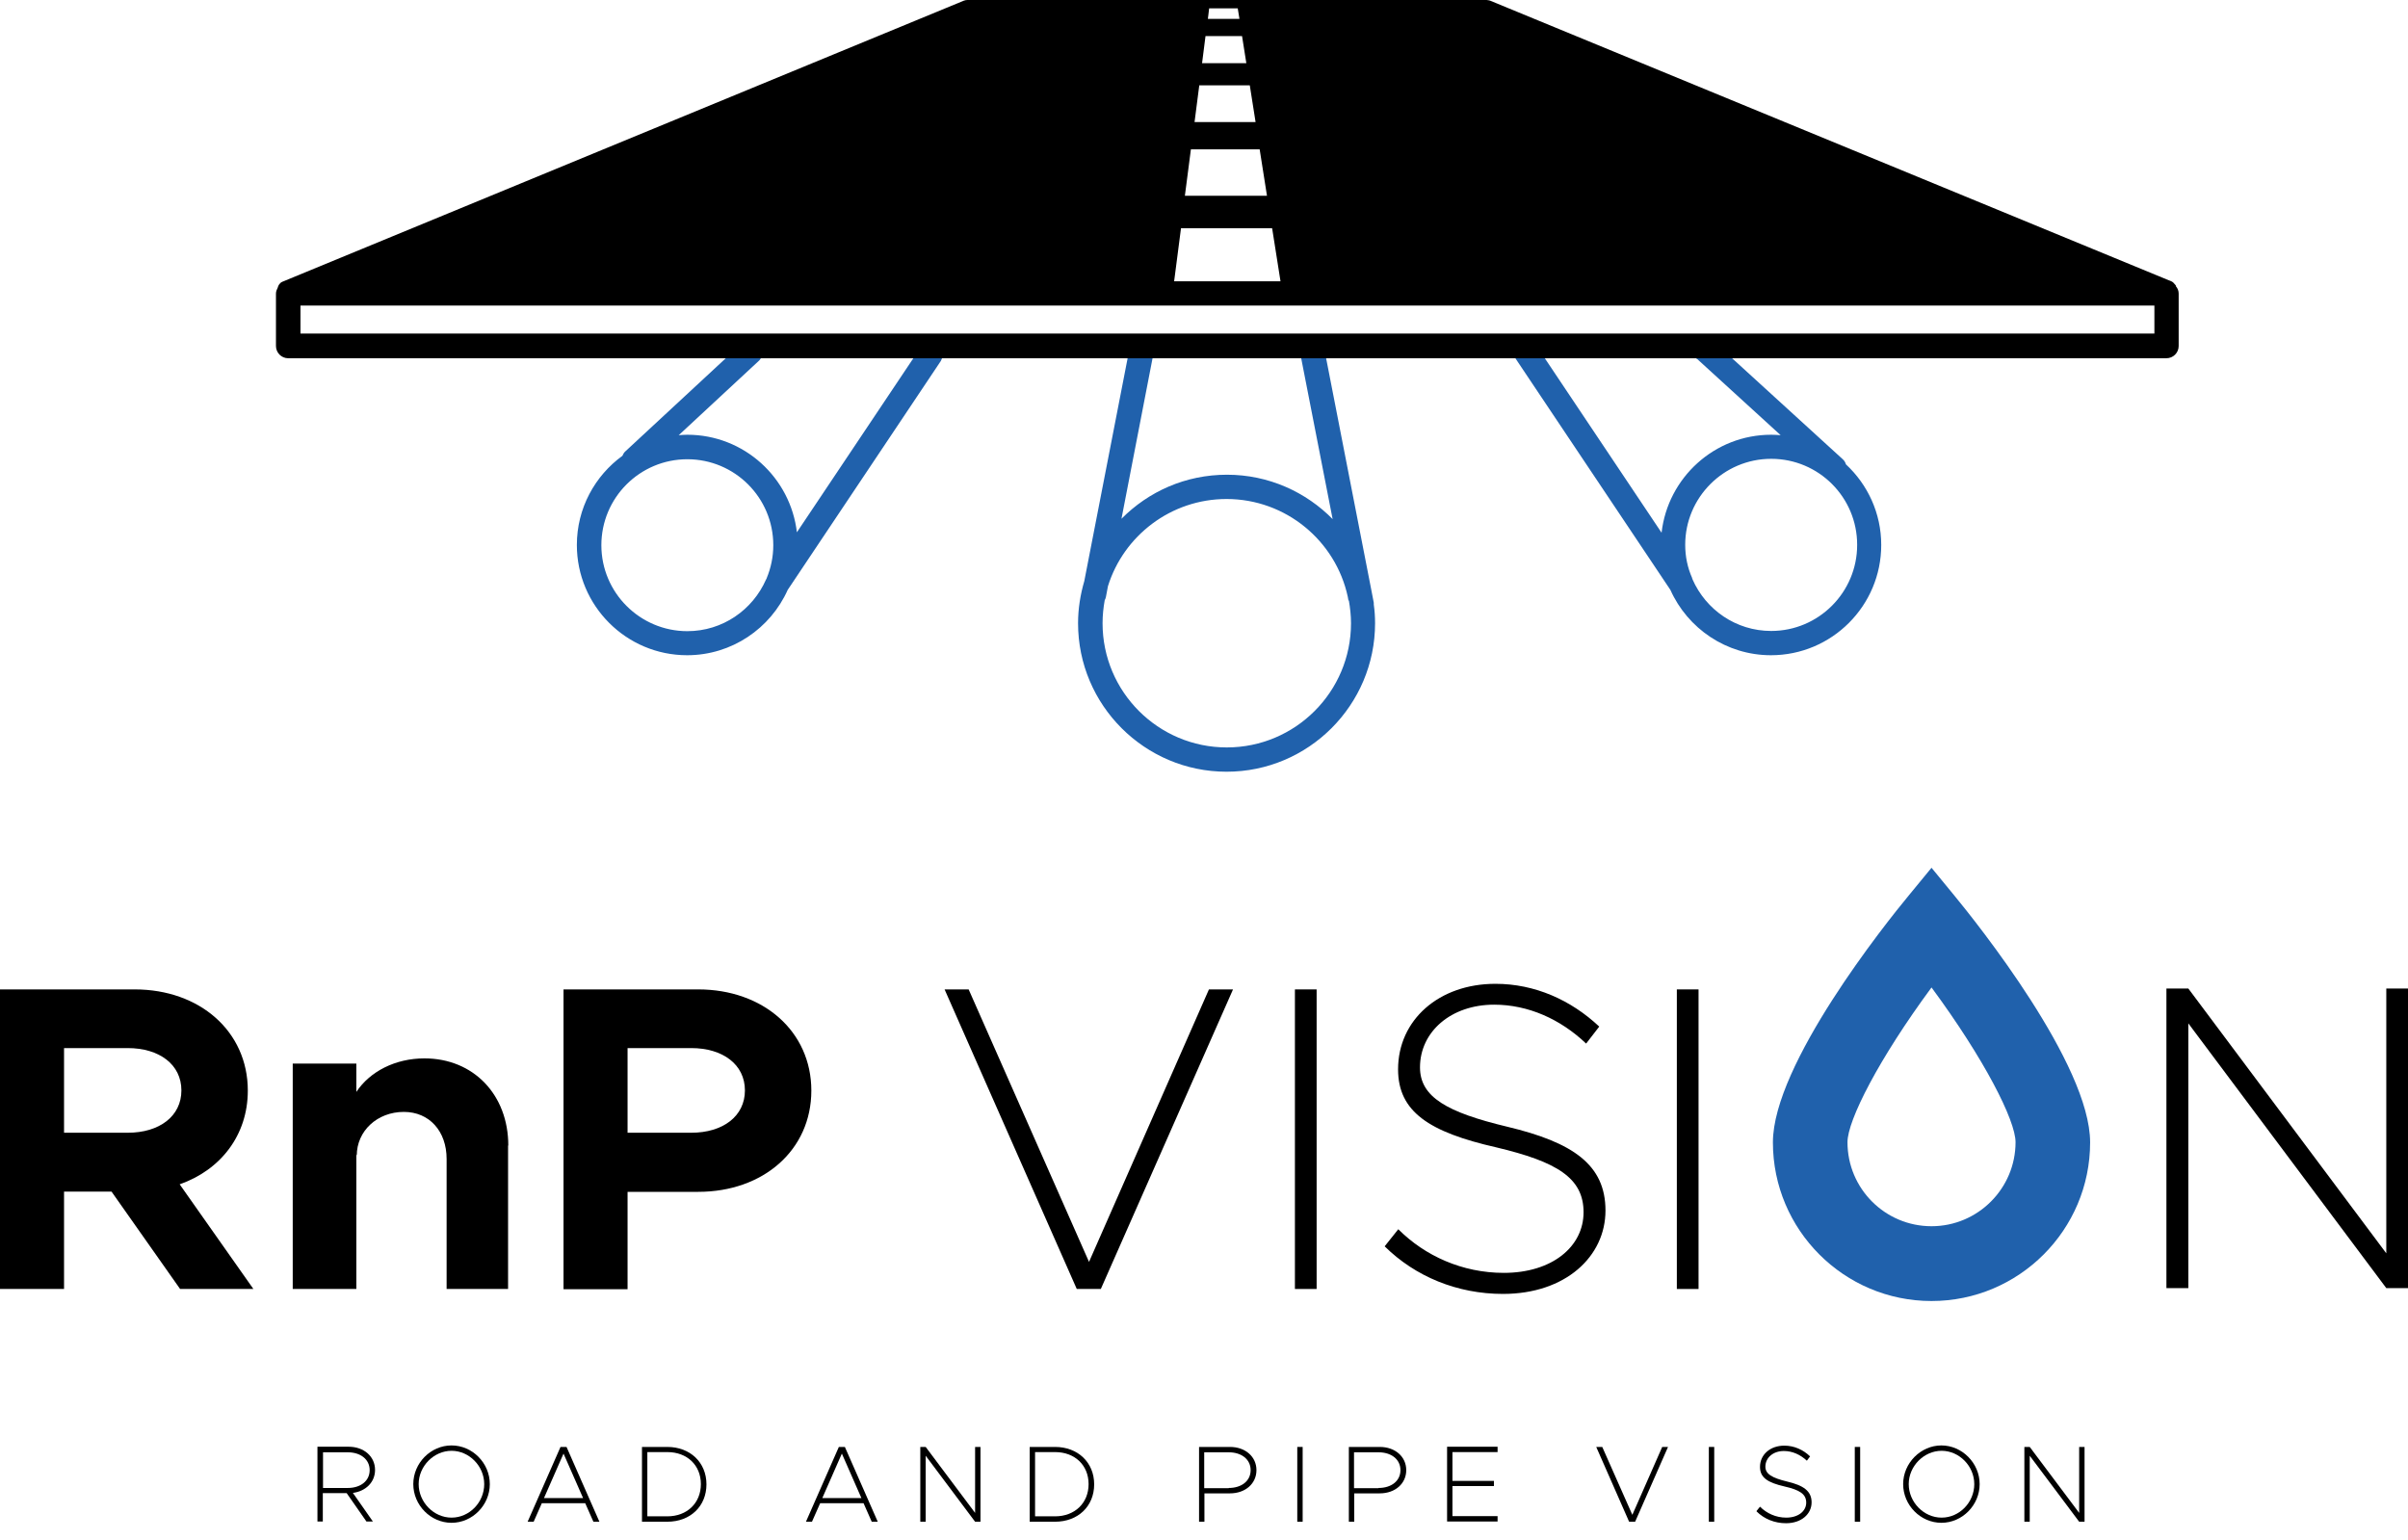
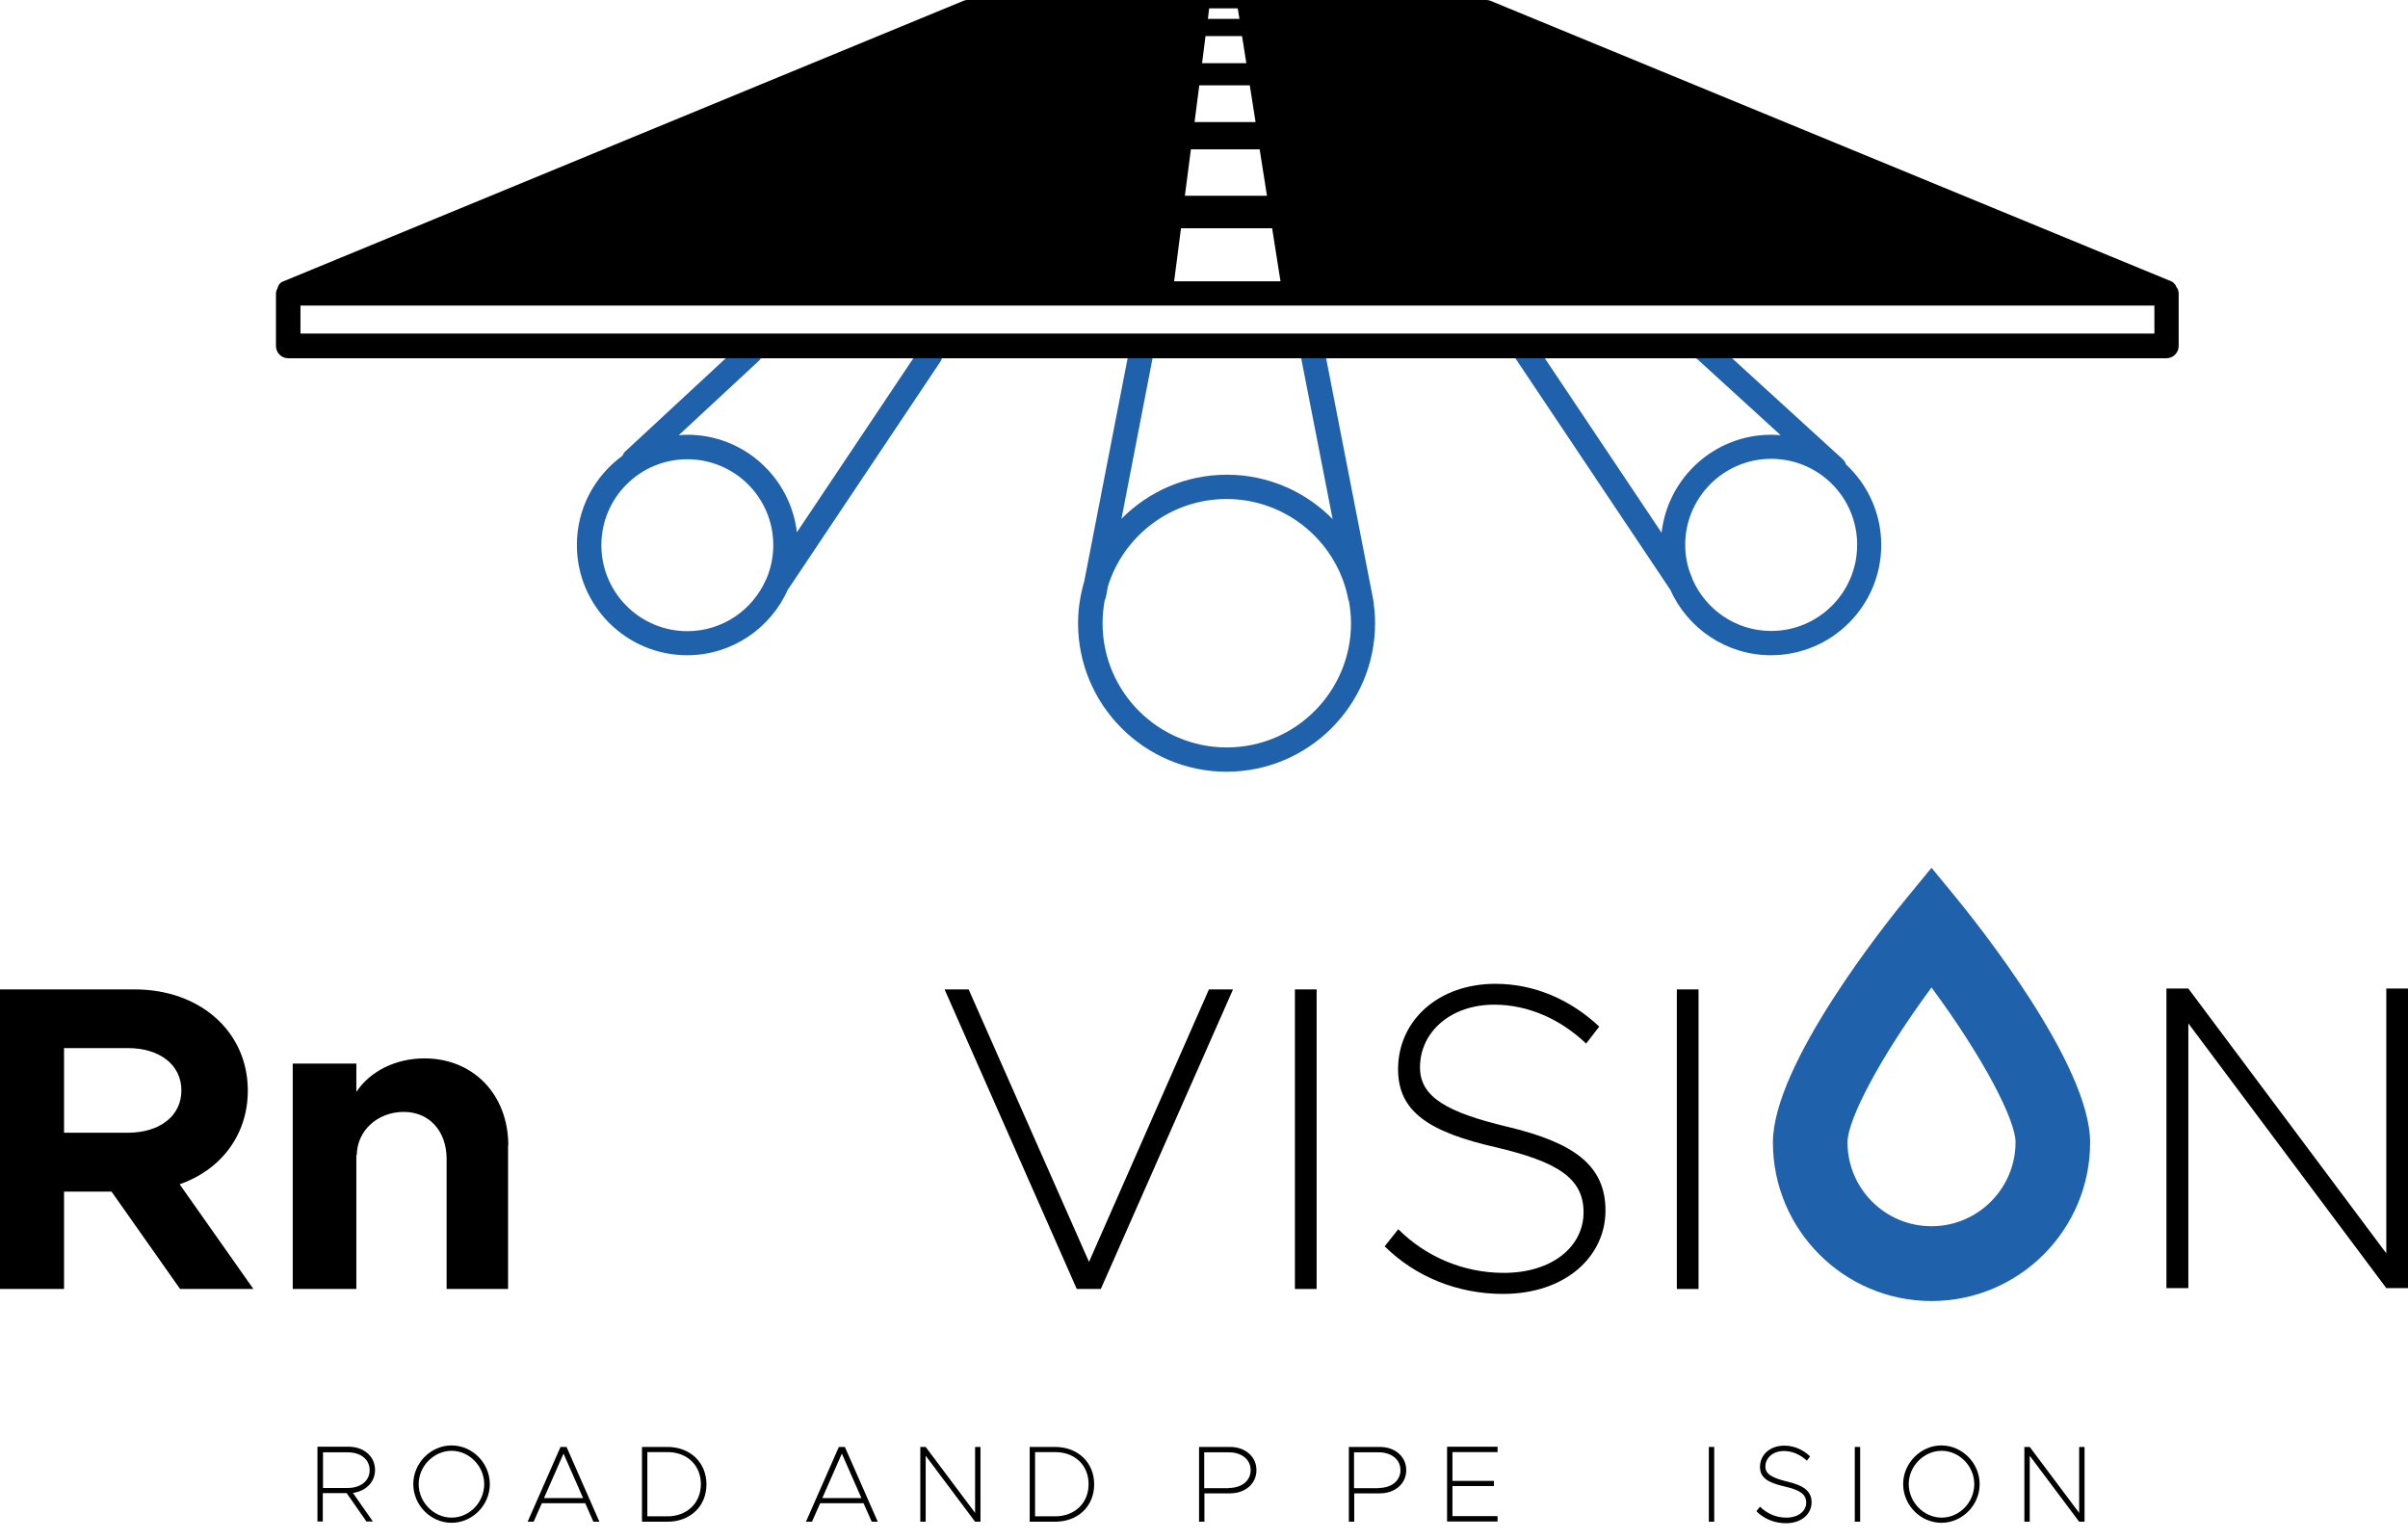
<svg xmlns="http://www.w3.org/2000/svg" width="136" height="87" viewBox="0 0 136 87" fill="none">
  <path d="M109.089 55.776C112.063 59.806 113.835 63.278 113.835 64.516C113.835 67.126 111.711 69.262 109.089 69.262C106.467 69.262 104.343 67.138 104.343 64.516C104.343 63.278 106.115 59.806 109.089 55.776ZM109.089 49.015L107.802 50.581C106.515 52.135 100.131 60.122 100.131 64.528C100.131 69.469 104.148 73.487 109.089 73.487C114.029 73.487 118.047 69.469 118.047 64.528C118.047 60.122 111.662 52.147 110.376 50.581L109.089 49.015Z" fill="#2061AC" />
  <path d="M45.01 30.091C44.658 26.984 42.024 24.556 38.819 24.556C38.661 24.556 38.503 24.568 38.334 24.581L42.898 20.344C42.898 20.344 42.958 20.259 42.983 20.223H41.004L35.323 25.491C35.238 25.564 35.19 25.661 35.153 25.746C33.599 26.875 32.58 28.708 32.58 30.783C32.58 34.218 35.372 37.01 38.807 37.01C41.332 37.01 43.517 35.493 44.488 33.32L53.142 20.381C53.142 20.381 53.191 20.271 53.215 20.211H51.601L44.998 30.079L45.01 30.091ZM43.298 32.653V32.677C43.298 32.677 43.274 32.713 43.262 32.738C42.509 34.449 40.81 35.651 38.819 35.651C36.149 35.651 33.964 33.478 33.964 30.796C33.964 28.113 36.136 25.94 38.819 25.94C41.502 25.94 43.674 28.113 43.674 30.796C43.674 31.451 43.541 32.082 43.298 32.665V32.653Z" fill="#2061AC" />
  <path d="M95.846 20.271L100.568 24.581C100.398 24.568 100.216 24.556 100.034 24.556C96.829 24.556 94.195 26.984 93.843 30.091L87.24 20.223H85.589C85.589 20.223 85.589 20.247 85.601 20.259L94.341 33.32C95.312 35.493 97.497 37.01 100.021 37.01C103.457 37.01 106.249 34.218 106.249 30.783C106.249 28.987 105.484 27.372 104.258 26.231C104.221 26.122 104.173 26.025 104.076 25.94L97.812 20.223H95.785C95.785 20.223 95.809 20.259 95.822 20.271H95.846ZM104.889 30.783C104.889 33.454 102.716 35.639 100.034 35.639C98.043 35.639 96.344 34.437 95.591 32.725C95.591 32.701 95.591 32.689 95.567 32.665V32.641C95.312 32.07 95.178 31.439 95.178 30.771C95.178 28.101 97.351 25.916 100.034 25.916C102.716 25.916 104.889 28.088 104.889 30.771V30.783Z" fill="#2061AC" />
  <path d="M75.295 29.351C73.766 27.785 71.642 26.814 69.299 26.814C66.956 26.814 64.868 27.761 63.339 29.302L65.099 20.211H63.691L61.239 32.823C61.02 33.575 60.887 34.376 60.887 35.202C60.887 39.827 64.65 43.59 69.275 43.59C73.899 43.59 77.662 39.827 77.662 35.202C77.662 34.838 77.638 34.486 77.589 34.146C77.589 34.109 77.589 34.085 77.589 34.049L77.517 33.672C77.504 33.587 77.48 33.502 77.468 33.417L74.895 20.223H73.487L75.271 29.351H75.295ZM76.181 33.915C76.254 34.34 76.303 34.765 76.303 35.202C76.303 39.074 73.159 42.218 69.287 42.218C65.415 42.218 62.271 39.074 62.271 35.202C62.271 34.753 62.319 34.316 62.392 33.903C62.428 33.842 62.453 33.769 62.465 33.697L62.574 33.114C63.46 30.261 66.131 28.186 69.275 28.186C72.625 28.186 75.441 30.553 76.121 33.709L76.157 33.915H76.181Z" fill="#2061AC" />
  <path d="M122.903 16.156C122.903 16.156 122.878 16.12 122.866 16.096C122.866 16.096 122.854 16.084 122.842 16.071C122.793 16.011 122.733 15.938 122.66 15.902L84.156 0.036C84.156 0.036 84.035 0 83.962 0H54.636C54.575 0 54.502 0.012 54.441 0.036L15.95 15.914C15.804 15.974 15.72 16.108 15.683 16.253C15.634 16.351 15.586 16.46 15.586 16.581V19.543C15.586 19.919 15.889 20.235 16.278 20.235H122.356C122.733 20.235 123.048 19.931 123.048 19.543V16.581C123.048 16.423 122.988 16.278 122.89 16.169L122.903 16.156ZM68.279 0.473H69.906L70.003 1.068H68.219L68.291 0.473H68.279ZM68.085 2.039H70.149L70.391 3.569H67.891L68.085 2.039ZM67.721 4.819H70.586L70.913 6.895H67.466L67.733 4.819H67.721ZM67.26 8.436H71.144L71.557 11.058H66.92L67.26 8.436ZM71.848 12.891L72.321 15.889H66.313L66.701 12.891H71.86H71.848ZM121.677 18.839H16.97V17.261H121.677V18.839Z" fill="black" />
  <path d="M19.931 84.326L21.06 85.941H20.696L19.579 84.338H18.232V85.941H17.929V81.717H19.689C20.55 81.717 21.182 82.263 21.182 83.028C21.182 83.719 20.66 84.229 19.931 84.326ZM18.244 84.047H19.64C20.368 84.047 20.878 83.647 20.878 83.04C20.878 82.433 20.368 82.032 19.64 82.032H18.244V84.059V84.047Z" fill="black" />
  <path d="M23.342 83.829C23.342 82.639 24.326 81.644 25.503 81.644C26.68 81.644 27.664 82.639 27.664 83.829C27.664 85.018 26.68 86.014 25.503 86.014C24.326 86.014 23.342 85.018 23.342 83.829ZM27.348 83.829C27.348 82.809 26.498 81.947 25.503 81.947C24.508 81.947 23.646 82.809 23.646 83.829C23.646 84.848 24.496 85.722 25.503 85.722C26.511 85.722 27.348 84.86 27.348 83.829Z" fill="black" />
  <path d="M33.065 84.909H30.601L30.14 85.953H29.8L31.657 81.729H31.997L33.854 85.953H33.514L33.053 84.909H33.065ZM32.932 84.618L31.827 82.105L30.723 84.618H32.932Z" fill="black" />
  <path d="M36.258 81.729H37.69C38.977 81.729 39.899 82.603 39.899 83.841C39.899 85.079 38.989 85.953 37.69 85.953H36.258V81.729ZM37.69 85.649C38.807 85.649 39.584 84.897 39.584 83.829C39.584 82.76 38.807 82.02 37.69 82.02H36.561V85.649H37.69Z" fill="black" />
  <path d="M48.785 84.909H46.321L45.859 85.953H45.519L47.377 81.729H47.717L49.574 85.953H49.234L48.773 84.909H48.785ZM48.651 84.618L47.547 82.105L46.442 84.618H48.651Z" fill="black" />
  <path d="M51.977 81.729H52.281L55.072 85.455V81.729H55.376V85.953H55.072L52.281 82.226V85.953H51.977V81.729Z" fill="black" />
  <path d="M58.156 81.729H59.588C60.875 81.729 61.797 82.603 61.797 83.841C61.797 85.079 60.887 85.953 59.588 85.953H58.156V81.729ZM59.588 85.649C60.705 85.649 61.482 84.897 61.482 83.829C61.482 82.76 60.705 82.02 59.588 82.02H58.459V85.649H59.588Z" fill="black" />
  <path d="M67.709 81.729H69.469C70.331 81.729 70.962 82.275 70.962 83.04C70.962 83.804 70.331 84.351 69.469 84.351H68.024V85.953H67.721V81.729H67.709ZM69.396 84.047C70.124 84.047 70.634 83.647 70.634 83.04C70.634 82.433 70.124 82.032 69.396 82.032H68.012V84.059H69.396V84.047Z" fill="black" />
-   <path d="M73.268 81.729H73.572V85.953H73.268V81.729Z" fill="black" />
  <path d="M76.169 81.729H77.929C78.791 81.729 79.422 82.275 79.422 83.04C79.422 83.804 78.791 84.351 77.929 84.351H76.485V85.953H76.181V81.729H76.169ZM77.856 84.047C78.585 84.047 79.095 83.647 79.095 83.04C79.095 82.433 78.585 82.032 77.856 82.032H76.473V84.059H77.856V84.047Z" fill="black" />
  <path d="M82.032 82.02V83.647H84.375V83.938H82.032V85.637H84.581V85.941H81.729V81.717H84.581V82.02H82.032Z" fill="black" />
-   <path d="M94.207 81.729L92.35 85.953H92.01L90.153 81.729H90.493L92.192 85.564L93.879 81.729H94.219H94.207Z" fill="black" />
  <path d="M96.513 81.729H96.817V85.953H96.513V81.729Z" fill="black" />
  <path d="M99.208 85.346L99.402 85.103C99.779 85.48 100.301 85.722 100.883 85.722C101.563 85.722 102.012 85.358 102.012 84.873C102.012 84.387 101.636 84.156 100.786 83.962C99.839 83.744 99.402 83.465 99.402 82.858C99.402 82.166 99.973 81.656 100.774 81.656C101.332 81.656 101.842 81.886 102.231 82.263L102.049 82.506C101.684 82.166 101.235 81.959 100.75 81.959C100.143 81.959 99.706 82.336 99.706 82.845C99.706 83.258 100.082 83.477 100.932 83.683C101.854 83.901 102.316 84.217 102.316 84.86C102.316 85.504 101.757 86.038 100.871 86.038C100.228 86.038 99.633 85.795 99.208 85.37V85.346Z" fill="black" />
  <path d="M104.755 81.729H105.059V85.953H104.755V81.729Z" fill="black" />
  <path d="M107.487 83.829C107.487 82.639 108.482 81.644 109.647 81.644C110.813 81.644 111.808 82.639 111.808 83.829C111.808 85.018 110.825 86.014 109.647 86.014C108.47 86.014 107.487 85.018 107.487 83.829ZM111.504 83.829C111.504 82.809 110.655 81.947 109.659 81.947C108.664 81.947 107.802 82.809 107.802 83.829C107.802 84.848 108.652 85.722 109.659 85.722C110.667 85.722 111.504 84.86 111.504 83.829Z" fill="black" />
  <path d="M114.333 81.729H114.636L117.428 85.455V81.729H117.732V85.953H117.428L114.636 82.226V85.953H114.333V81.729Z" fill="black" />
  <path d="M10.172 72.807L6.3 67.308H3.617V72.807H0V55.886H7.611C11.277 55.886 13.996 58.253 13.996 61.603C13.996 64.116 12.466 66.082 10.148 66.895L14.311 72.807H10.172ZM3.617 63.982H7.21C9.007 63.982 10.245 63.047 10.245 61.591C10.245 60.134 9.007 59.2 7.21 59.2H3.617V63.982Z" fill="black" />
  <path d="M28.695 64.698V72.807H25.224V65.463C25.224 63.885 24.241 62.805 22.808 62.805C21.303 62.805 20.15 63.885 20.15 65.269L20.126 65.196V72.807H16.533V60.074H20.126V61.676C20.89 60.523 22.323 59.782 23.974 59.782C26.729 59.782 28.708 61.822 28.708 64.71L28.695 64.698Z" fill="black" />
-   <path d="M31.827 55.886H39.438C43.104 55.886 45.823 58.253 45.823 61.603C45.823 64.953 43.116 67.32 39.438 67.32H35.444V72.819H31.827V55.898V55.886ZM39.037 63.982C40.834 63.982 42.072 63.047 42.072 61.591C42.072 60.134 40.834 59.2 39.037 59.2H35.444V63.982H39.037Z" fill="black" />
  <path d="M69.639 55.886L62.173 72.807H60.814L53.349 55.886H54.708L61.506 71.277L68.279 55.886H69.639Z" fill="black" />
  <path d="M73.135 55.886H74.361V72.807H73.135V55.886Z" fill="black" />
  <path d="M78.209 70.391L78.973 69.432C80.478 70.938 82.591 71.897 84.933 71.897C87.664 71.897 89.437 70.416 89.437 68.473C89.437 66.531 87.931 65.621 84.508 64.808C80.709 63.946 78.961 62.793 78.961 60.401C78.961 57.622 81.255 55.57 84.46 55.57C86.681 55.57 88.721 56.481 90.323 57.986L89.582 58.945C88.126 57.561 86.305 56.748 84.387 56.748C81.947 56.748 80.199 58.277 80.199 60.292C80.199 61.967 81.729 62.829 85.127 63.642C88.842 64.528 90.675 65.791 90.675 68.376C90.675 70.962 88.429 73.086 84.885 73.086C82.299 73.086 79.932 72.103 78.209 70.403V70.391Z" fill="black" />
  <path d="M94.705 55.886H95.931V72.807H94.705V55.886Z" fill="black" />
  <path d="M122.356 55.837H123.594L134.774 70.792V55.837H136V72.758H134.774L123.594 57.804V72.758H122.356V55.837Z" fill="black" />
</svg>